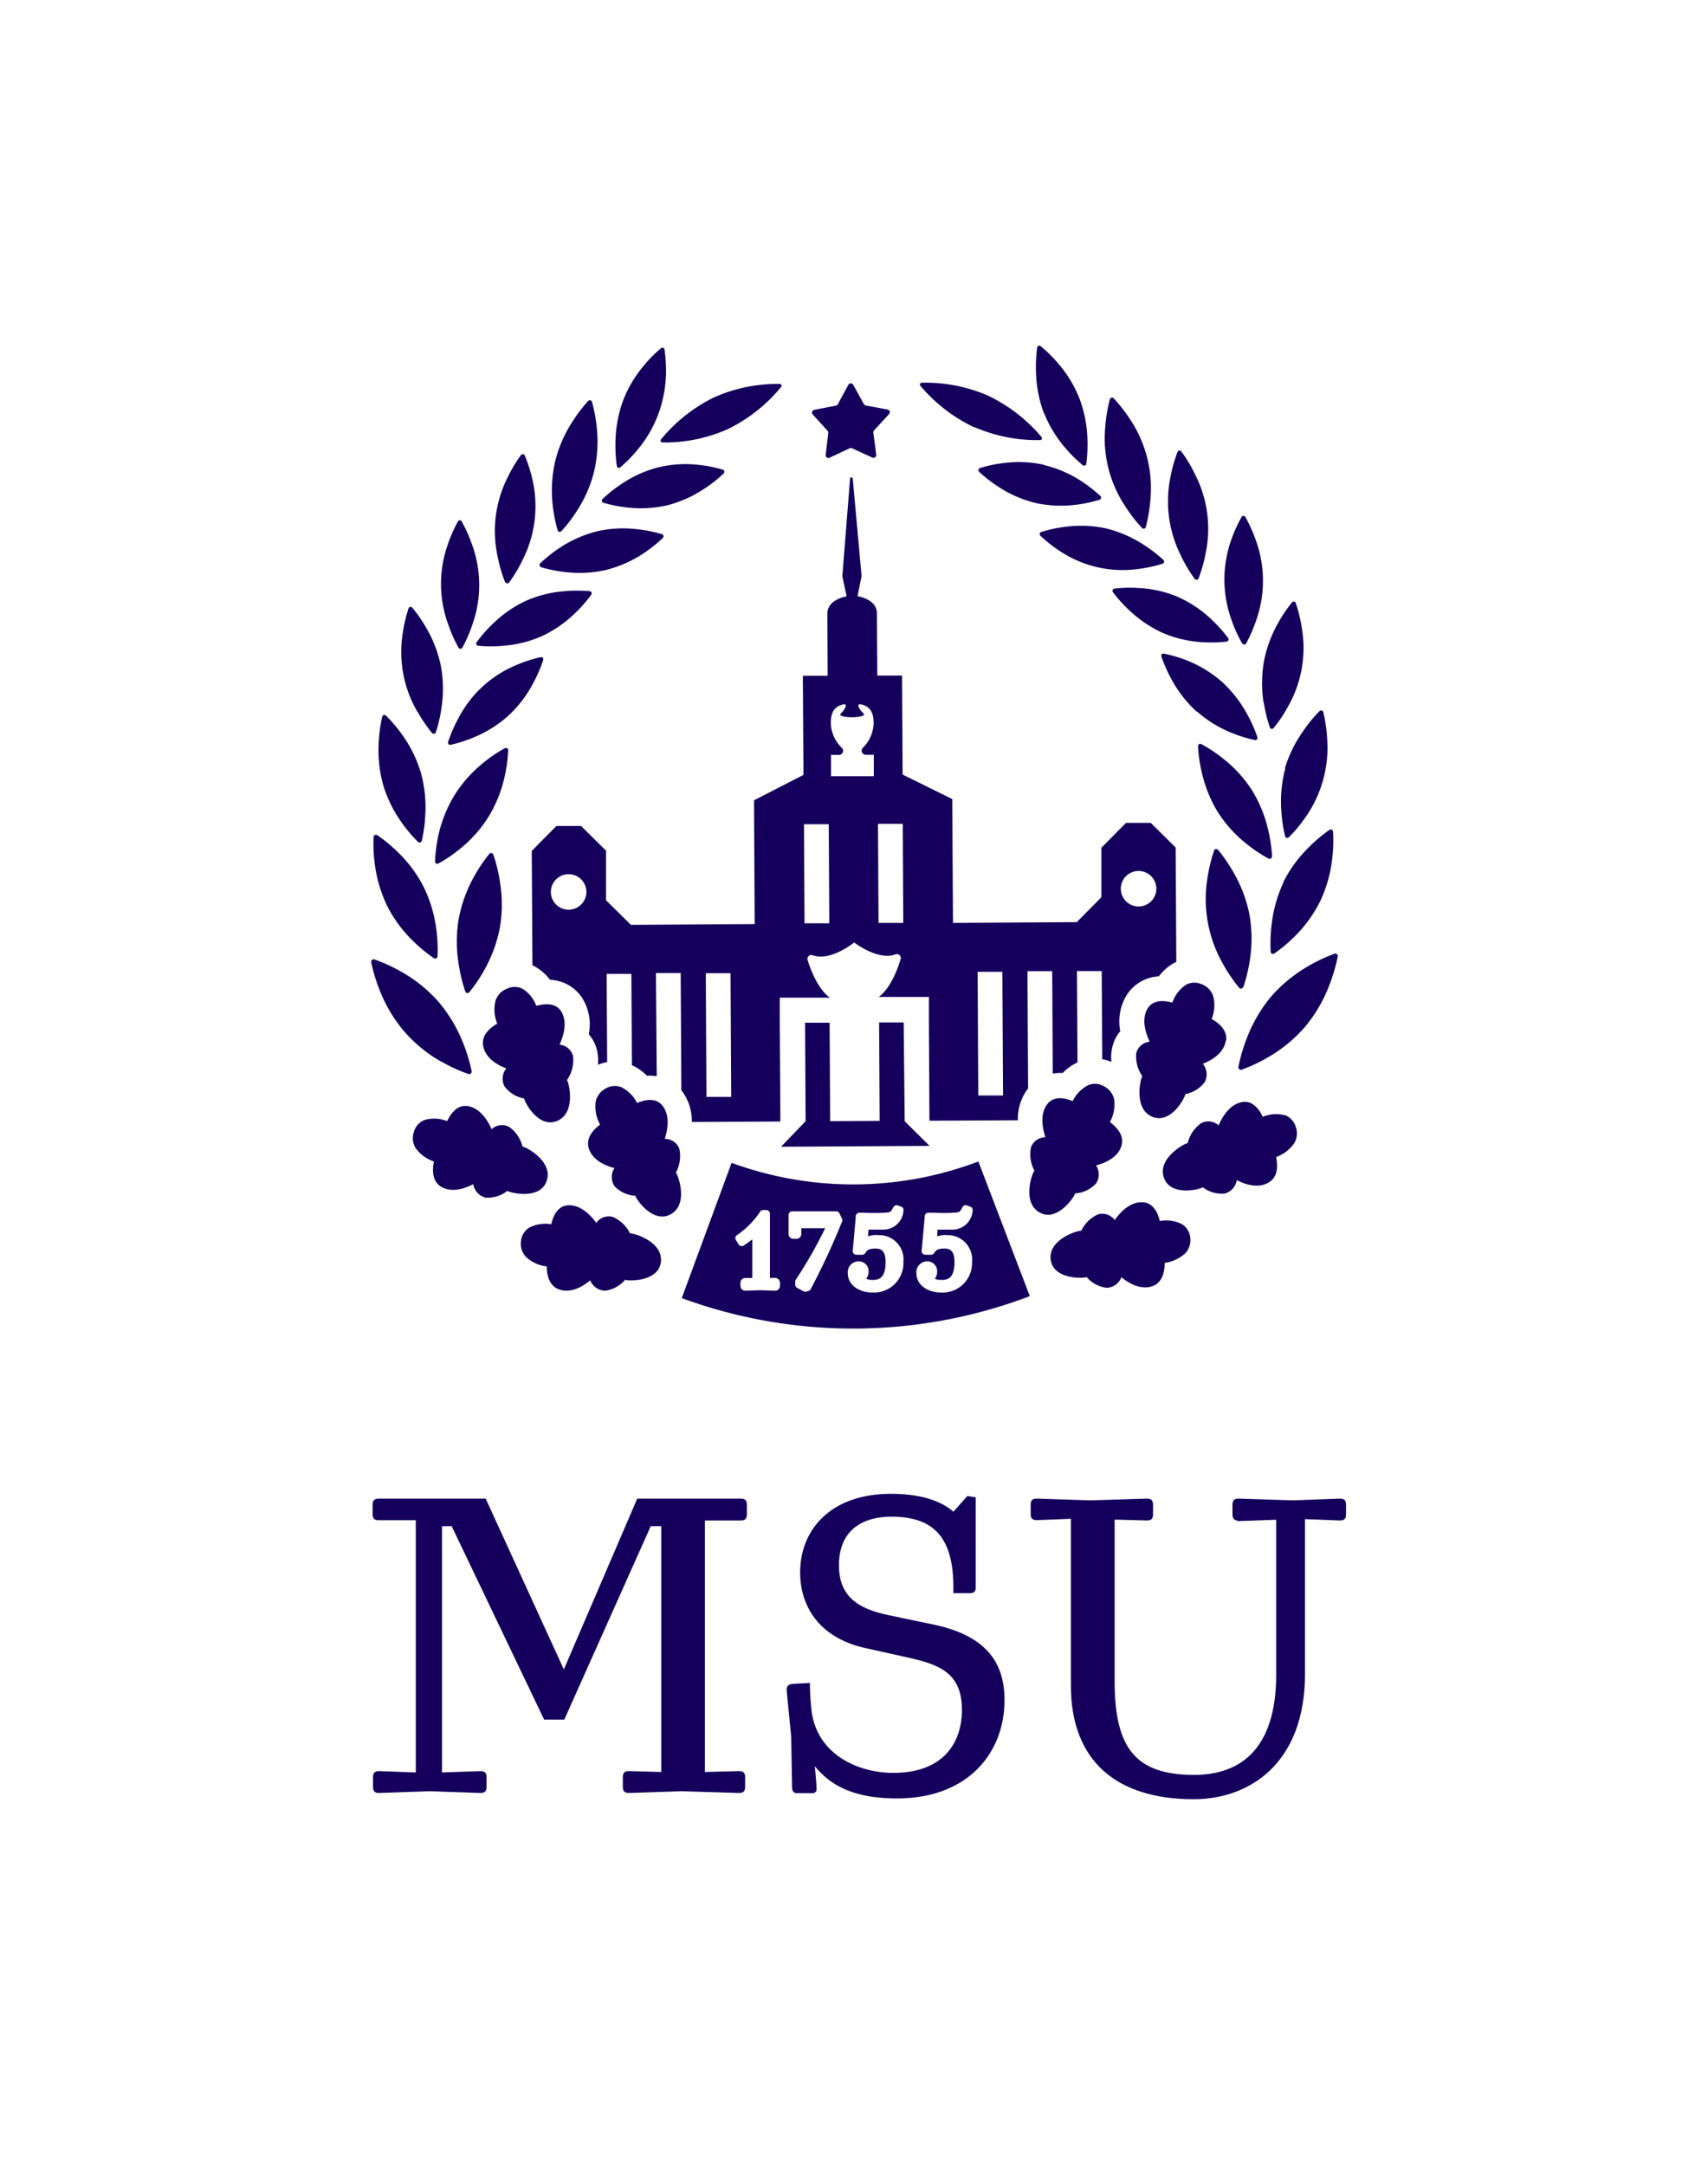
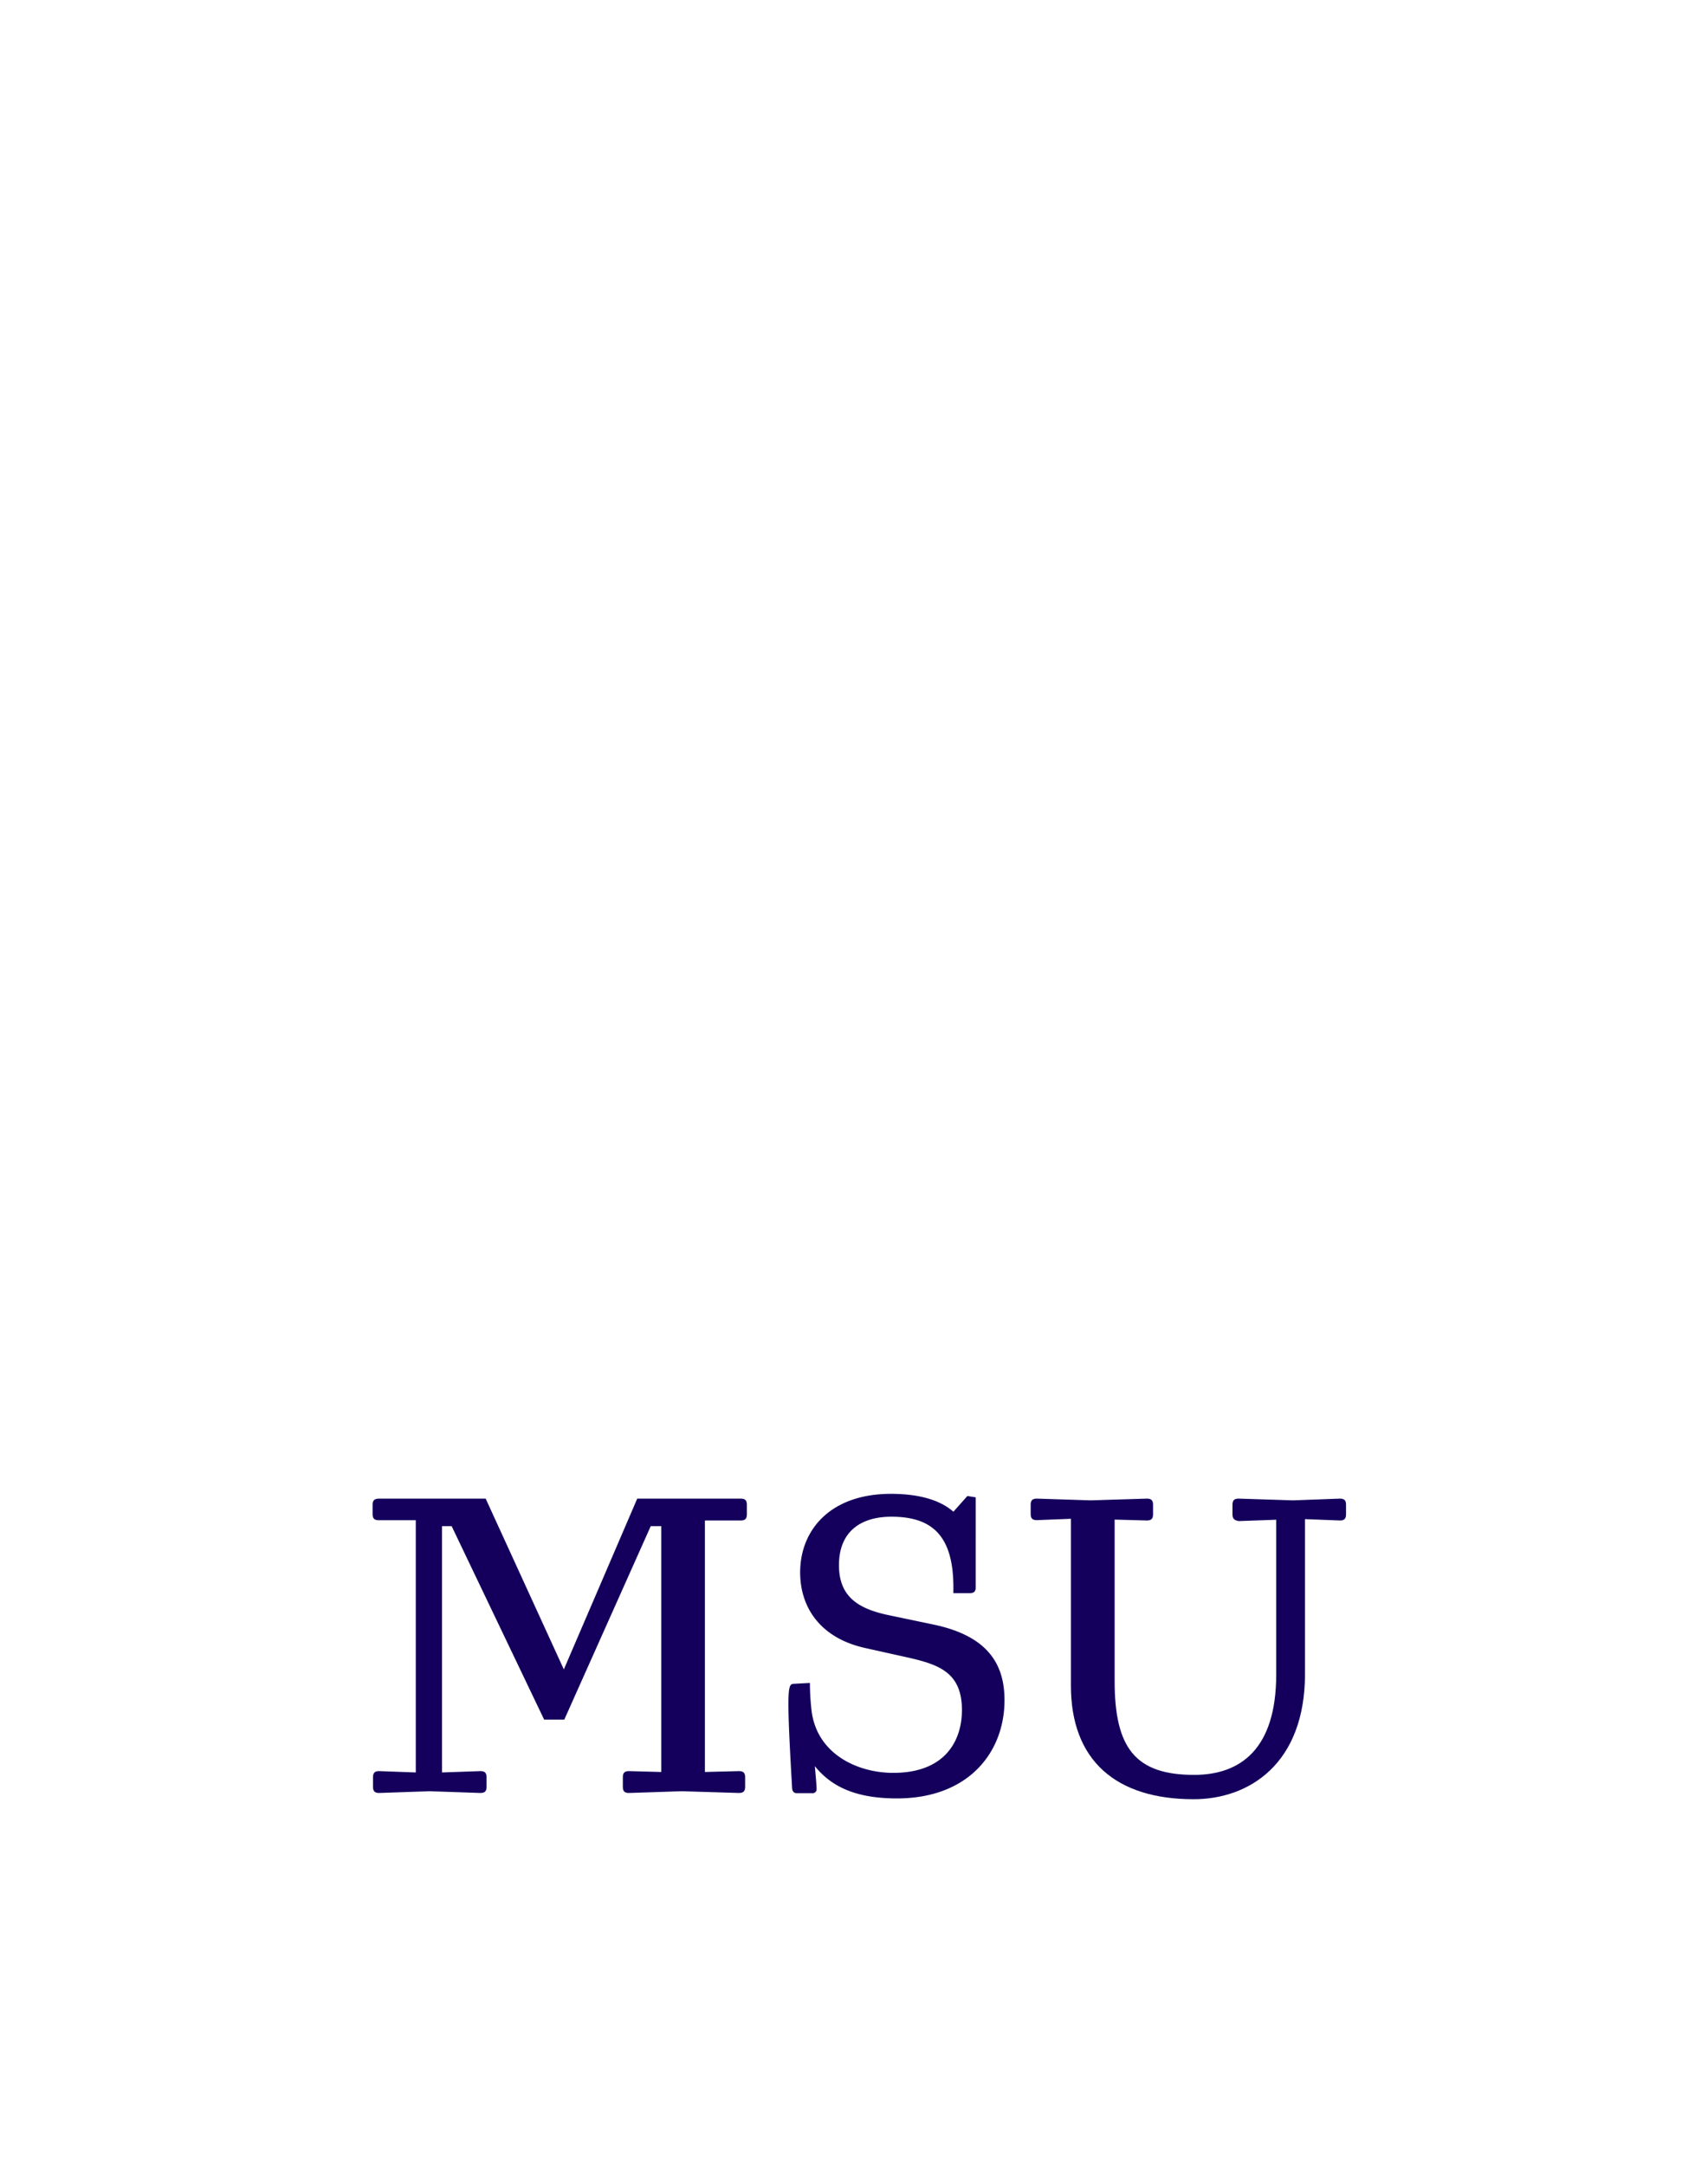
<svg xmlns="http://www.w3.org/2000/svg" id="Layer_1" data-name="Layer 1" viewBox="0 0 253.91 321.84">
  <defs>
    <style>.cls-1{fill:#14005c;}</style>
  </defs>
  <path class="cls-1" d="M67.14,226.88H65.71V263.5l5.71-.2c.65,0,.91.26.91.91v1.43c0,.65-.26.91-.91.91l-7.53-.26-7.53.26c-.65,0-.91-.26-.91-.91v-1.43c0-.65.26-.91.91-.91l5.45.2V226H56.29c-.65,0-.9-.26-.9-.91V223.7c0-.65.25-.91,1-.91H72.2l11.62,25.39,10.91-25.39h15.39c.65,0,.91.26.91.91v1.43c0,.65-.26.91-.91.91h-5.33v37.39l5.07-.13c.65,0,.91.26.91.91v1.43c0,.65-.26.91-.91.91l-8.51-.26-7.85.26c-.65,0-.91-.26-.91-.91v-1.43c0-.65.26-.91.91-.91l4.8.13V226.88H96.74L83.89,255.64h-3Z" />
-   <path class="cls-1" d="M118,250.32l2.4-.13a36.33,36.33,0,0,0,.2,3.7c.58,6.75,6.75,9.67,12.2,9.67,7.67,0,10.2-4.74,10.2-9.34,0-5.59-3.44-6.76-8-7.8L128.62,245c-6.75-1.5-9.67-6.11-9.67-11.24,0-6.29,4.47-11.68,13.5-11.68,4.35,0,7.4,1,9.28,2.66l2.08-2.34,1.24.2V236c0,.58-.26.84-.85.84h-2.47V236c0-7.79-3.24-10.52-9.22-10.52-4.48,0-7.79,2.15-7.79,7.21,0,4.87,3.12,6.56,7.6,7.47l6.49,1.36c8,1.69,10.52,5.84,10.52,11.23,0,7.73-5.32,14.61-16,14.61-6.62,0-10-2.08-12.2-4.8.26,2.79.26,3.11.26,3.37a.58.58,0,0,1-.65.65h-2.34c-.26,0-.65-.19-.65-.84l-.13-7.53-.65-6.63C116.87,250.64,117.13,250.38,118,250.32Z" />
+   <path class="cls-1" d="M118,250.32l2.4-.13a36.33,36.33,0,0,0,.2,3.7c.58,6.75,6.75,9.67,12.2,9.67,7.67,0,10.2-4.74,10.2-9.34,0-5.59-3.44-6.76-8-7.8L128.62,245c-6.75-1.5-9.67-6.11-9.67-11.24,0-6.29,4.47-11.68,13.5-11.68,4.35,0,7.4,1,9.28,2.66l2.08-2.34,1.24.2V236c0,.58-.26.84-.85.84h-2.47V236c0-7.79-3.24-10.52-9.22-10.52-4.48,0-7.79,2.15-7.79,7.21,0,4.87,3.12,6.56,7.6,7.47l6.49,1.36c8,1.69,10.52,5.84,10.52,11.23,0,7.73-5.32,14.61-16,14.61-6.62,0-10-2.08-12.2-4.8.26,2.79.26,3.11.26,3.37a.58.58,0,0,1-.65.65h-2.34c-.26,0-.65-.19-.65-.84C116.87,250.64,117.13,250.38,118,250.32Z" />
  <path class="cls-1" d="M183.22,225.13V223.7c0-.65.26-.91.91-.91l8.11.26,6.95-.26c.65,0,.91.26.91.91v1.43c0,.65-.26.91-.91.91l-5.19-.2v23c0,13.38-8.31,18.64-16.56,18.64-11.56,0-18.24-5.78-18.24-16.89v-24.8l-5.07.2c-.65,0-.91-.26-.91-.91V223.7c0-.65.26-.91.91-.91l8,.26,8.37-.26c.65,0,.91.26.91.91v1.43c0,.65-.26.91-.91.91l-4.8-.13v24c0,10,3.12,13.95,11.82,13.95,6.88,0,12.2-3.83,12.2-14.93v-23l-5.58.2C183.48,226,183.22,225.78,183.22,225.13Z" />
-   <path class="cls-1" d="M120.83,61.62a.41.41,0,0,1,.22-.69l3.22-.63a.43.43,0,0,0,.28-.21l1.56-2.88a.42.42,0,0,1,.73,0l1.59,2.87a.41.41,0,0,0,.29.2l3.22.6a.4.4,0,0,1,.22.68L129.93,64a.42.42,0,0,0-.1.34l.43,3.25a.42.42,0,0,1-.59.43l-3-1.38a.43.43,0,0,0-.35,0l-3,1.41a.41.41,0,0,1-.58-.42l.39-3.25a.45.45,0,0,0-.11-.34ZM85.18,157a2.27,2.27,0,0,0-2-1.7c.52-1.12,1.29-3.33.21-5-.92-1.39-2.75-1-3.66-.77A5.18,5.18,0,0,0,77.7,147a2.66,2.66,0,0,0-2.37,0,2.85,2.85,0,0,0-1.67,1.78,5.53,5.53,0,0,0,.26,3.4c-.83.47-2.37,1.57-2.1,3.23.31,2,2.33,3,3.45,3.42a2.45,2.45,0,0,0-.28,2.66,4.63,4.63,0,0,0,2.87,1.8h.06c0,.42,2.1,4.55,4.93,3.34s1.72-5.77,1.43-6.06l0,0A5.11,5.11,0,0,0,85.18,157Zm34.26-41.8-.09-14.73,3.69,0S123,92.9,123,91.22c0-2.14,2.86-2.56,2.86-2.56l-.64-3,1.15-14.5a.2.2,0,0,1,.2-.19.19.19,0,0,1,.2.18l1.31,14.49-.6,3s2.87.39,2.88,2.53c0,1.68.06,9.26.06,9.26l3.68,0,.08,14.72,7.38,3.64.11,18.41,18.4-.11,3.66-3.7,0-7.36,3.66-3.7,3.68,0,3.7,3.66.1,17-.32.16a7.42,7.42,0,0,0-2.29,2,6,6,0,0,0-4.72,2.71,7.48,7.48,0,0,0-1,5.44,5.63,5.63,0,0,0-1.2,2.45,6.1,6.1,0,0,0-.11,2.11,6.86,6.86,0,0,0-1.37-.39l-.08-13.11-3.68,0,.08,13.58a7.48,7.48,0,0,0-2.2,1.57h-.4a6.38,6.38,0,0,0-1.08.1l-.08-15.23-3.68,0,.1,17.41a7.39,7.39,0,0,0-1.52,4.75l-13.15.07h0l-.08-14.72,0-3.68-3.68,0-3.79,0h0s1.89-1.07,3.27-5.63a.58.58,0,0,0-.75-.71c-2.62,1-6.16-1.76-6.16-1.76S123.43,143,120.8,142a.58.58,0,0,0-.74.73c1.42,4.54,3.33,5.59,3.33,5.59h0l-3.79,0-3.68,0,0,3.69.09,14.72-13.16.07a7.48,7.48,0,0,0-1.56-4.73l-.1-17.41-3.68,0L97.63,160a6.35,6.35,0,0,0-1.07-.09l-.4,0a7.35,7.35,0,0,0-2.22-1.55l-.08-13.58-3.68,0,.08,13.11a6.93,6.93,0,0,0-1.37.41,6.37,6.37,0,0,0-.13-2.11,5.76,5.76,0,0,0-1.23-2.44,7.43,7.43,0,0,0-1-5.42,6,6,0,0,0-4.76-2.67,7.39,7.39,0,0,0-2.3-2l-.32-.16-.1-17,3.66-3.7,3.68,0,3.7,3.66,0,7.37,3.7,3.66,18.4-.11-.1-18.4ZM87.17,132.59a2.64,2.64,0,1,0-2.63,2.65A2.65,2.65,0,0,0,87.17,132.59Zm21.53,30.48-.1-18.39-3.68,0,.1,18.39Zm57.92-30.93a2.64,2.64,0,1,0,2.63-2.66A2.64,2.64,0,0,0,166.62,132.14Zm-21.29,12.33.1,18.39,3.68,0-.1-18.39Zm-14.81-22,.08,14.73,3.68,0-.08-14.73Zm-7-14.65a5.37,5.37,0,0,0,1.67,3.4.61.61,0,0,1-.43,1h-1.22l0,3.18,6.36,0v-3.19h-1.23a.61.61,0,0,1-.43-1,5.4,5.4,0,0,0,1.62-3.43c.15-2.49-1.17-2.93-1.91-3.07s-.12.87.38,1.31-.82.61-1.65.61-2.14-.14-1.65-.59,1.1-1.47.36-1.32S123.36,105.31,123.53,107.8Zm-4,14.71.08,14.73,3.68,0-.08-14.73Zm35.68-61.15a18.22,18.22,0,0,0,3.07,5.1,21,21,0,0,0,2.71,2.69.32.32,0,0,0,.5-.2,21.34,21.34,0,0,0,.17-3.86,18.6,18.6,0,0,0-1.18-5.87,18.07,18.07,0,0,0-3.07-5.1,21,21,0,0,0-2.71-2.69.32.32,0,0,0-.5.2,21.34,21.34,0,0,0-.17,3.86A18.65,18.65,0,0,0,155.16,61.36Zm-39.09,109.1,22.08-.13-3.7-3.66L134.34,152l-3.65,0,.08,14.63-7.36.05-.08-14.64-3.65,0,.08,14.64h0Zm28.72-107a23.16,23.16,0,0,0,9.82,1.94.27.27,0,0,0,.19-.44,23.9,23.9,0,0,0-8-6.18A23.28,23.28,0,0,0,137,56.9a.27.27,0,0,0-.19.44A23.8,23.8,0,0,0,144.79,63.51Zm10.38,5.62a17.41,17.41,0,0,0-5.85-.28,19.52,19.52,0,0,0-3.7.77.33.33,0,0,0-.12.53,20,20,0,0,0,3,2.32,17.47,17.47,0,0,0,5.39,2.33,17.7,17.7,0,0,0,5.85.29,20.36,20.36,0,0,0,3.7-.77.33.33,0,0,0,.12-.53,20.53,20.53,0,0,0-3-2.33A17.58,17.58,0,0,0,155.17,69.13Zm33.9,58.25a21.86,21.86,0,0,0-.59-4,19.59,19.59,0,0,0-2.39-5.85,19.14,19.14,0,0,0-4.22-4.66,21,21,0,0,0-3.35-2.23.34.34,0,0,0-.47.31,21.64,21.64,0,0,0,.59,4,19.48,19.48,0,0,0,2.39,5.86,19.26,19.26,0,0,0,4.21,4.65,21.7,21.7,0,0,0,3.36,2.24A.34.34,0,0,0,189.07,127.38Zm-11.16-21.57a17.78,17.78,0,0,0,5,3.11,20.87,20.87,0,0,0,3.63,1.14.34.34,0,0,0,.35-.42,21.18,21.18,0,0,0-1.58-3.53,18.48,18.48,0,0,0-3.68-4.7,18.06,18.06,0,0,0-5-3.11A20.24,20.24,0,0,0,173,97.17a.33.33,0,0,0-.36.41,22.07,22.07,0,0,0,1.58,3.53A18.31,18.31,0,0,0,177.91,105.81Zm6.87,41a24.31,24.31,0,0,0,1-4.15,20.8,20.8,0,0,0-.07-6.62,20.37,20.37,0,0,0-2.3-6.18,23,23,0,0,0-2.39-3.5.34.34,0,0,0-.57.11,23.16,23.16,0,0,0-1,4.15,19.39,19.39,0,0,0,2.37,12.8,23,23,0,0,0,2.39,3.5A.36.36,0,0,0,184.78,146.77Zm-2.55,7.92c.24-1.67-1.31-2.75-2.15-3.21a5.42,5.42,0,0,0,.23-3.4,2.81,2.81,0,0,0-1.69-1.76,2.63,2.63,0,0,0-2.37.08,5.14,5.14,0,0,0-2,2.65c-.91-.27-2.75-.59-3.65.81-1.06,1.66-.26,3.87.27,5a2.26,2.26,0,0,0-2,1.72,5.12,5.12,0,0,0,.9,3.39l0,.05c-.28.29-1.33,4.87,1.51,6s4.91-3,4.89-3.39l.05,0a4.62,4.62,0,0,0,2.86-1.82,2.47,2.47,0,0,0-.31-2.67C179.92,157.71,181.93,156.67,182.23,154.69Zm8.53-23.52a20.1,20.1,0,0,0-1.75,6.18,23,23,0,0,0-.15,4.15.34.34,0,0,0,.51.26,22.43,22.43,0,0,0,3.14-2.64,19.66,19.66,0,0,0,3.72-5.18,19.93,19.93,0,0,0,1.76-6.18,22.75,22.75,0,0,0,.14-4.15.34.34,0,0,0-.51-.26,21.66,21.66,0,0,0-3.13,2.64A19.51,19.51,0,0,0,190.76,131.17Zm.26-16.92a19.32,19.32,0,0,0-.59,6.14,21.82,21.82,0,0,0,.58,3.94.33.33,0,0,0,.53.15,21.61,21.61,0,0,0,2.5-3,18,18,0,0,0,3.21-11.71,21.82,21.82,0,0,0-.58-3.94.33.33,0,0,0-.53-.15,21.86,21.86,0,0,0-2.5,3.06A19.28,19.28,0,0,0,191,114.25Zm-26.61-35.7a17.58,17.58,0,0,0-5.93-.26,20.15,20.15,0,0,0-3.75.79.34.34,0,0,0-.12.54A20.2,20.2,0,0,0,157.68,82a16.78,16.78,0,0,0,11.42,2.6,21.23,21.23,0,0,0,3.75-.8.34.34,0,0,0,.12-.54,20.89,20.89,0,0,0-3.07-2.35A18.21,18.21,0,0,0,164.41,78.55Zm11.18,4.22a21.75,21.75,0,0,0,2,3.31.33.33,0,0,0,.54-.08,21.57,21.57,0,0,0,1.06-3.76,17.7,17.7,0,0,0-1.64-11.85,20,20,0,0,0-2-3.32.32.32,0,0,0-.53.08A21.27,21.27,0,0,0,174,70.92a17.88,17.88,0,0,0,1.64,11.85Zm-8.31-7.45a21.89,21.89,0,0,0,2.47,3.18.34.34,0,0,0,.54-.15,22.63,22.63,0,0,0,.68-4,18.4,18.4,0,0,0-3-12,22.24,22.24,0,0,0-2.47-3.17.34.34,0,0,0-.54.14,22,22,0,0,0-.68,4,18.2,18.2,0,0,0,3,12Zm20.55,29.07a21.54,21.54,0,0,0,.92,3.77.32.32,0,0,0,.52.09,19.93,19.93,0,0,0,2.15-3.2,17.49,17.49,0,0,0,2.07-11.66,21.27,21.27,0,0,0-.91-3.77.32.32,0,0,0-.53-.1,20.63,20.63,0,0,0-2.15,3.2,18.57,18.57,0,0,0-2.05,5.64A19,19,0,0,0,187.83,104.39Zm-3.16-8.72a.32.32,0,0,0,.53,0,22,22,0,0,0,1.53-3.54,17.63,17.63,0,0,0-.07-11.79,21.54,21.54,0,0,0-1.58-3.52.32.32,0,0,0-.53,0A21.39,21.39,0,0,0,183,80.36a17.63,17.63,0,0,0,.07,11.79A21.14,21.14,0,0,0,184.67,95.67Zm-15.3-8.25a18.93,18.93,0,0,0-3.77.08.33.33,0,0,0-.21.5A20.52,20.52,0,0,0,168,90.84a17.74,17.74,0,0,0,4.9,3.27,17.38,17.38,0,0,0,5.7,1.35,19.86,19.86,0,0,0,3.78-.08.33.33,0,0,0,.21-.5A21.21,21.21,0,0,0,180,92a17.73,17.73,0,0,0-4.91-3.27A17.26,17.26,0,0,0,169.37,87.42ZM89.68,74.73a19.62,19.62,0,0,0,3.71.73,17.5,17.5,0,0,0,5.84-.35,17.75,17.75,0,0,0,5.37-2.39,19.53,19.53,0,0,0,3-2.36.33.33,0,0,0-.12-.53,19.62,19.62,0,0,0-3.71-.73,17.27,17.27,0,0,0-5.84.36,17.5,17.5,0,0,0-5.37,2.38,20.88,20.88,0,0,0-3,2.36A.33.33,0,0,0,89.68,74.73ZM81.27,175.54c1-2.92-3.2-5.11-3.61-5.08l0-.05a5,5,0,0,0-2-2.9,2.28,2.28,0,0,0-2.58.36c-.49-1.13-1.65-3.17-3.6-3.44-1.65-.22-2.6,1.38-3,2.24a5.24,5.24,0,0,0-3.34-.18,2.65,2.65,0,0,0-1.6,1.75,2.86,2.86,0,0,0,.24,2.43,5.45,5.45,0,0,0,2.73,2c-.2.93-.39,2.82,1,3.71,1.69,1.07,3.79.22,4.84-.34a2.47,2.47,0,0,0,1.82,2,4.65,4.65,0,0,0,3.25-1l0,0C75.82,177.33,80.32,178.45,81.27,175.54ZM59.64,122.18a21.39,21.39,0,0,0,2.53,3,.34.34,0,0,0,.53-.16,22,22,0,0,0,.53-4,19.43,19.43,0,0,0-.66-6.13,18.87,18.87,0,0,0-2.69-5.53,21.39,21.39,0,0,0-2.53-3,.33.33,0,0,0-.52.16,21.8,21.8,0,0,0-.54,4,19.43,19.43,0,0,0,.66,6.13A18.87,18.87,0,0,0,59.64,122.18Zm34,61.19,0-.05a5.14,5.14,0,0,0-2.55-2.41,2.27,2.27,0,0,0-2.45.89c-.72-1-2.27-2.76-4.24-2.61-1.66.12-2.25,1.89-2.45,2.81a5.25,5.25,0,0,0-3.3.52,2.62,2.62,0,0,0-1.2,2,2.86,2.86,0,0,0,.73,2.33,5.46,5.46,0,0,0,3.1,1.42c0,1,.22,2.83,1.8,3.41,1.88.69,3.75-.58,4.66-1.34a2.45,2.45,0,0,0,2.19,1.54,4.63,4.63,0,0,0,3-1.63l0,0c.36.21,5,.37,5.32-2.68S94.05,183.26,93.66,183.37ZM57.58,134.72a19.54,19.54,0,0,0,3.79,5.14,21.86,21.86,0,0,0,3.16,2.6.35.35,0,0,0,.51-.27,23,23,0,0,0-.19-4.14A20.21,20.21,0,0,0,63,131.89a19.38,19.38,0,0,0-3.79-5.14,22.11,22.11,0,0,0-3.16-2.61.35.35,0,0,0-.51.27,23,23,0,0,0,.19,4.15A20.29,20.29,0,0,0,57.58,134.72Zm8,23.08a23.71,23.71,0,0,0,4.07,1.87.38.38,0,0,0,.47-.42,25.5,25.5,0,0,0-1.34-4.36,21.69,21.69,0,0,0-3.63-6,21.17,21.17,0,0,0-5.43-4.39,23.71,23.71,0,0,0-4.07-1.87.38.38,0,0,0-.47.42,25.5,25.5,0,0,0,1.34,4.36,21.69,21.69,0,0,0,3.63,6A21,21,0,0,0,65.54,157.8Zm34.94,16.44a5.11,5.11,0,0,0,.46-3.48,2.28,2.28,0,0,0-2.16-1.45c.38-1.17.89-3.46-.39-5-1.07-1.27-2.85-.71-3.72-.33a5.19,5.19,0,0,0-2.36-2.36,2.65,2.65,0,0,0-2.36.23,2.87,2.87,0,0,0-1.45,2,5.59,5.59,0,0,0,.67,3.34c-.77.56-2.16,1.84-1.7,3.46.55,1.93,2.68,2.7,3.83,3a2.47,2.47,0,0,0,0,2.68,4.66,4.66,0,0,0,3.07,1.44h.06c0,.41,2.63,4.26,5.29,2.72s1-5.94.7-6.19Zm44.93-1.55,7.64,20a73.92,73.92,0,0,1-51.74.29l7.41-20.11a52.49,52.49,0,0,0,36.69-.2Zm52.88-30.88a23.57,23.57,0,0,0-4,1.91,21.38,21.38,0,0,0-5.38,4.45,21.7,21.7,0,0,0-3.56,6.07,25.11,25.11,0,0,0-1.29,4.37.38.38,0,0,0,.47.42,23.82,23.82,0,0,0,4.05-1.92,21.2,21.2,0,0,0,5.38-4.45,21.56,21.56,0,0,0,3.56-6.06,25.63,25.63,0,0,0,1.3-4.37A.38.38,0,0,0,198.29,141.81Zm-7.27,24a5.21,5.21,0,0,0-3.34.22c-.4-.86-1.36-2.45-3-2.2-1.95.29-3.08,2.34-3.56,3.47a2.3,2.3,0,0,0-2.59-.33,5.13,5.13,0,0,0-2,2.92l0,.05c-.4,0-4.54,2.21-3.55,5.12s5.48,1.73,5.78,1.44l0,0a4.65,4.65,0,0,0,3.26.94,2.46,2.46,0,0,0,1.8-2c1.05.55,3.16,1.38,4.84.29,1.42-.91,1.21-2.79,1-3.72a5.51,5.51,0,0,0,2.71-2.07,2.86,2.86,0,0,0,.21-2.43A2.64,2.64,0,0,0,191,165.77ZM175.72,182a5.17,5.17,0,0,0-3.31-.48c-.21-.93-.83-2.69-2.49-2.79-2-.12-3.5,1.65-4.21,2.65a2.3,2.3,0,0,0-2.46-.86,5.07,5.07,0,0,0-2.51,2.45l0,0c-.39-.1-4.9,1.22-4.55,4.26s5,2.84,5.35,2.62l0,0a4.59,4.59,0,0,0,3,1.6,2.45,2.45,0,0,0,2.17-1.57c.92.76,2.81,2,4.68,1.3,1.57-.6,1.76-2.48,1.75-3.44a5.54,5.54,0,0,0,3.09-1.45,2.9,2.9,0,0,0,.71-2.34A2.66,2.66,0,0,0,175.72,182Zm-15.89-4.59h.06a4.6,4.6,0,0,0,3.05-1.48,2.43,2.43,0,0,0,0-2.68c1.15-.29,3.27-1.08,3.8-3,.44-1.62-1-2.88-1.74-3.44a5.48,5.48,0,0,0,.63-3.35,2.82,2.82,0,0,0-1.47-1.94,2.62,2.62,0,0,0-2.36-.21,5.18,5.18,0,0,0-2.34,2.39c-.87-.38-2.65-.91-3.71.37-1.26,1.52-.73,3.8-.34,5a2.27,2.27,0,0,0-2.14,1.48,5.08,5.08,0,0,0,.5,3.47l0,.05c-.32.26-1.9,4.68.77,6.18S159.81,177.8,159.83,177.39ZM82.9,78.85a.33.33,0,0,0,.54.13,21.56,21.56,0,0,0,2.43-3.2A19,19,0,0,0,88.34,70a19.36,19.36,0,0,0,.39-6.27,22.27,22.27,0,0,0-.73-4,.33.33,0,0,0-.54-.14A21.56,21.56,0,0,0,85,62.84a19.14,19.14,0,0,0-2.47,5.75,19.36,19.36,0,0,0-.39,6.27A22.62,22.62,0,0,0,82.9,78.85Zm-12.31,30.7a17.61,17.61,0,0,0,5-3.17,18.1,18.1,0,0,0,3.63-4.73,21.34,21.34,0,0,0,1.54-3.55.33.33,0,0,0-.36-.41,20.14,20.14,0,0,0-3.62,1.17,17,17,0,0,0-8.63,7.91,21.34,21.34,0,0,0-1.54,3.55.33.33,0,0,0,.36.41A20.39,20.39,0,0,0,70.59,109.55Zm-1.41,37.87a.35.35,0,0,0,.58.1A22.72,22.72,0,0,0,72.11,144a20.66,20.66,0,0,0,2.22-6.21,20.36,20.36,0,0,0,0-6.62,23.06,23.06,0,0,0-1-4.14.35.35,0,0,0-.58-.1,22.72,22.72,0,0,0-2.35,3.52,20.66,20.66,0,0,0-2.22,6.21,20.36,20.36,0,0,0,0,6.62A23.06,23.06,0,0,0,69.18,147.42Zm-4.51-19.34a.34.34,0,0,0,.47.31,20.89,20.89,0,0,0,3.33-2.27,18.89,18.89,0,0,0,4.16-4.71A19.49,19.49,0,0,0,75,115.53a22.55,22.55,0,0,0,.55-4,.34.34,0,0,0-.48-.31,21.35,21.35,0,0,0-3.33,2.27,19.42,19.42,0,0,0-4.16,4.7A19.64,19.64,0,0,0,65.21,124,23.24,23.24,0,0,0,64.67,128.08Zm-2.61-22.3A21.66,21.66,0,0,0,64.25,109a.33.33,0,0,0,.53-.11,21.62,21.62,0,0,0,.87-3.78,18.85,18.85,0,0,0-.09-6,18.45,18.45,0,0,0-2.11-5.62,20.18,20.18,0,0,0-2.19-3.18.32.32,0,0,0-.52.11,22.11,22.11,0,0,0-.88,3.78,17.71,17.71,0,0,0,2.2,11.64Zm36.37-40a23.12,23.12,0,0,0,9.8-2,23.85,23.85,0,0,0,7.9-6.26.27.27,0,0,0-.19-.44,23.12,23.12,0,0,0-9.8,2,23.72,23.72,0,0,0-7.9,6.27A.26.26,0,0,0,98.43,65.76ZM71.05,96a19.28,19.28,0,0,0,3.78,0,17.35,17.35,0,0,0,5.68-1.41,17.88,17.88,0,0,0,4.87-3.33,20.24,20.24,0,0,0,2.53-2.87.33.33,0,0,0-.22-.5,21,21,0,0,0-3.77,0,17.41,17.41,0,0,0-5.69,1.41,17.66,17.66,0,0,0-4.86,3.33,20.82,20.82,0,0,0-2.53,2.87A.33.33,0,0,0,71.05,96Zm-2.87.31a.33.33,0,0,0,.54,0,21.39,21.39,0,0,0,1.53-3.53A17.57,17.57,0,0,0,70.19,81a22.43,22.43,0,0,0-1.57-3.51.32.32,0,0,0-.53,0A21.2,21.2,0,0,0,66.55,81a17.49,17.49,0,0,0,.07,11.8A21.29,21.29,0,0,0,68.18,96.32Zm12.22-12a20.45,20.45,0,0,0,3.76.75,17.73,17.73,0,0,0,5.93-.33,17.94,17.94,0,0,0,5.46-2.39,20.55,20.55,0,0,0,3-2.38.34.34,0,0,0-.12-.54,20.64,20.64,0,0,0-3.76-.75,17.44,17.44,0,0,0-5.93.32,18.08,18.08,0,0,0-5.46,2.4,21.36,21.36,0,0,0-3,2.38A.35.35,0,0,0,80.4,84.29ZM92.14,69.54a20.33,20.33,0,0,0,2.68-2.73,18,18,0,0,0,3-5.13A18.76,18.76,0,0,0,99,55.8a21.08,21.08,0,0,0-.22-3.86.31.31,0,0,0-.49-.19,19.5,19.5,0,0,0-2.68,2.72,18.1,18.1,0,0,0-3,5.13,18.76,18.76,0,0,0-1.11,5.88,21.32,21.32,0,0,0,.21,3.86A.33.33,0,0,0,92.14,69.54Zm-17,17a.32.32,0,0,0,.53.08,21.44,21.44,0,0,0,2-3.34,17.67,17.67,0,0,0,1.51-11.87A21.45,21.45,0,0,0,78,67.69a.33.33,0,0,0-.53-.07,20.67,20.67,0,0,0-2,3.34A17.67,17.67,0,0,0,74,82.83,20.43,20.43,0,0,0,75.1,86.58Zm40,103.44h0l-.68,0v-9.55a.54.54,0,0,0-.55-.54h-.46a.54.54,0,0,0-.46.25,12.48,12.48,0,0,1-3.44,3.48.54.54,0,0,0-.15.74l.4.64a.53.53,0,0,0,.34.24.54.54,0,0,0,.41-.07q.66-.43,1.29-.93v5.75l-1,0a.73.73,0,0,0-.77.77v.35a.73.73,0,0,0,.78.77l2.22-.07,2.11.07a.73.73,0,0,0,.77-.77v-.35A.73.73,0,0,0,115.06,190Zm9.65-9.61a.55.55,0,0,0-.49-.29h-6.53a.54.54,0,0,0-.54.55v2.77a.73.73,0,0,0,.77.77h.35a.73.73,0,0,0,.77-.77v-.81l3.55,0a66.5,66.5,0,0,1-4.36,7.64.5.5,0,0,0-.09.32V191a.56.56,0,0,0,.29.46l.91.5a.58.58,0,0,0,.26.06l.16,0,.37-.11a.55.55,0,0,0,.32-.28,108.14,108.14,0,0,0,4.64-10,.56.56,0,0,0,0-.44Zm5.63,3.22a4.4,4.4,0,0,0-1.39.21l.08-1c.68,0,1.57,0,2.1,0a3,3,0,0,0,3.1-2.81.54.54,0,0,0-.35-.61l-.5-.17a.54.54,0,0,0-.66.26c-.4.76-.4.76-1.36.82-.76.05-2,.05-3,0h-.68a.55.55,0,0,0-.55.55V181l-.44,4.94a.5.5,0,0,0,.14.42.55.55,0,0,0,.4.18h.86a.56.56,0,0,0,.44-.22l.15-.21c.19-.34.62-.49,1.39-.49s1.5.24,1.5,2c0,2.34-.93,2.66-1.93,2.66a2.44,2.44,0,0,1-.95-.17,1.69,1.69,0,0,0,.35-1,1.45,1.45,0,0,0-1.51-1.59,1.61,1.61,0,0,0-1.58,1.77c0,1.66,1.55,2.86,3.69,2.86a4.37,4.37,0,0,0,4.58-4.55A3.62,3.62,0,0,0,130.34,183.63Zm10.28,0a4.36,4.36,0,0,0-1.39.21l.07-1c.68,0,1.58,0,2.11,0a3,3,0,0,0,3.1-2.81.54.54,0,0,0-.36-.61l-.49-.17a.54.54,0,0,0-.67.26c-.4.76-.4.76-1.35.82-.77.05-2,.05-2.95,0H138a.55.55,0,0,0-.54.55V181l-.45,4.94a.58.58,0,0,0,.14.42.57.57,0,0,0,.4.18h.87a.53.53,0,0,0,.43-.22l.15-.21c.2-.34.63-.49,1.4-.49s1.49.24,1.49,2c0,2.34-.92,2.66-1.93,2.66a2.48,2.48,0,0,1-1-.17,1.63,1.63,0,0,0,.35-1,1.45,1.45,0,0,0-1.5-1.59,1.61,1.61,0,0,0-1.58,1.77c0,1.66,1.55,2.86,3.68,2.86a4.37,4.37,0,0,0,4.59-4.55A3.62,3.62,0,0,0,140.62,183.63Z" />
</svg>